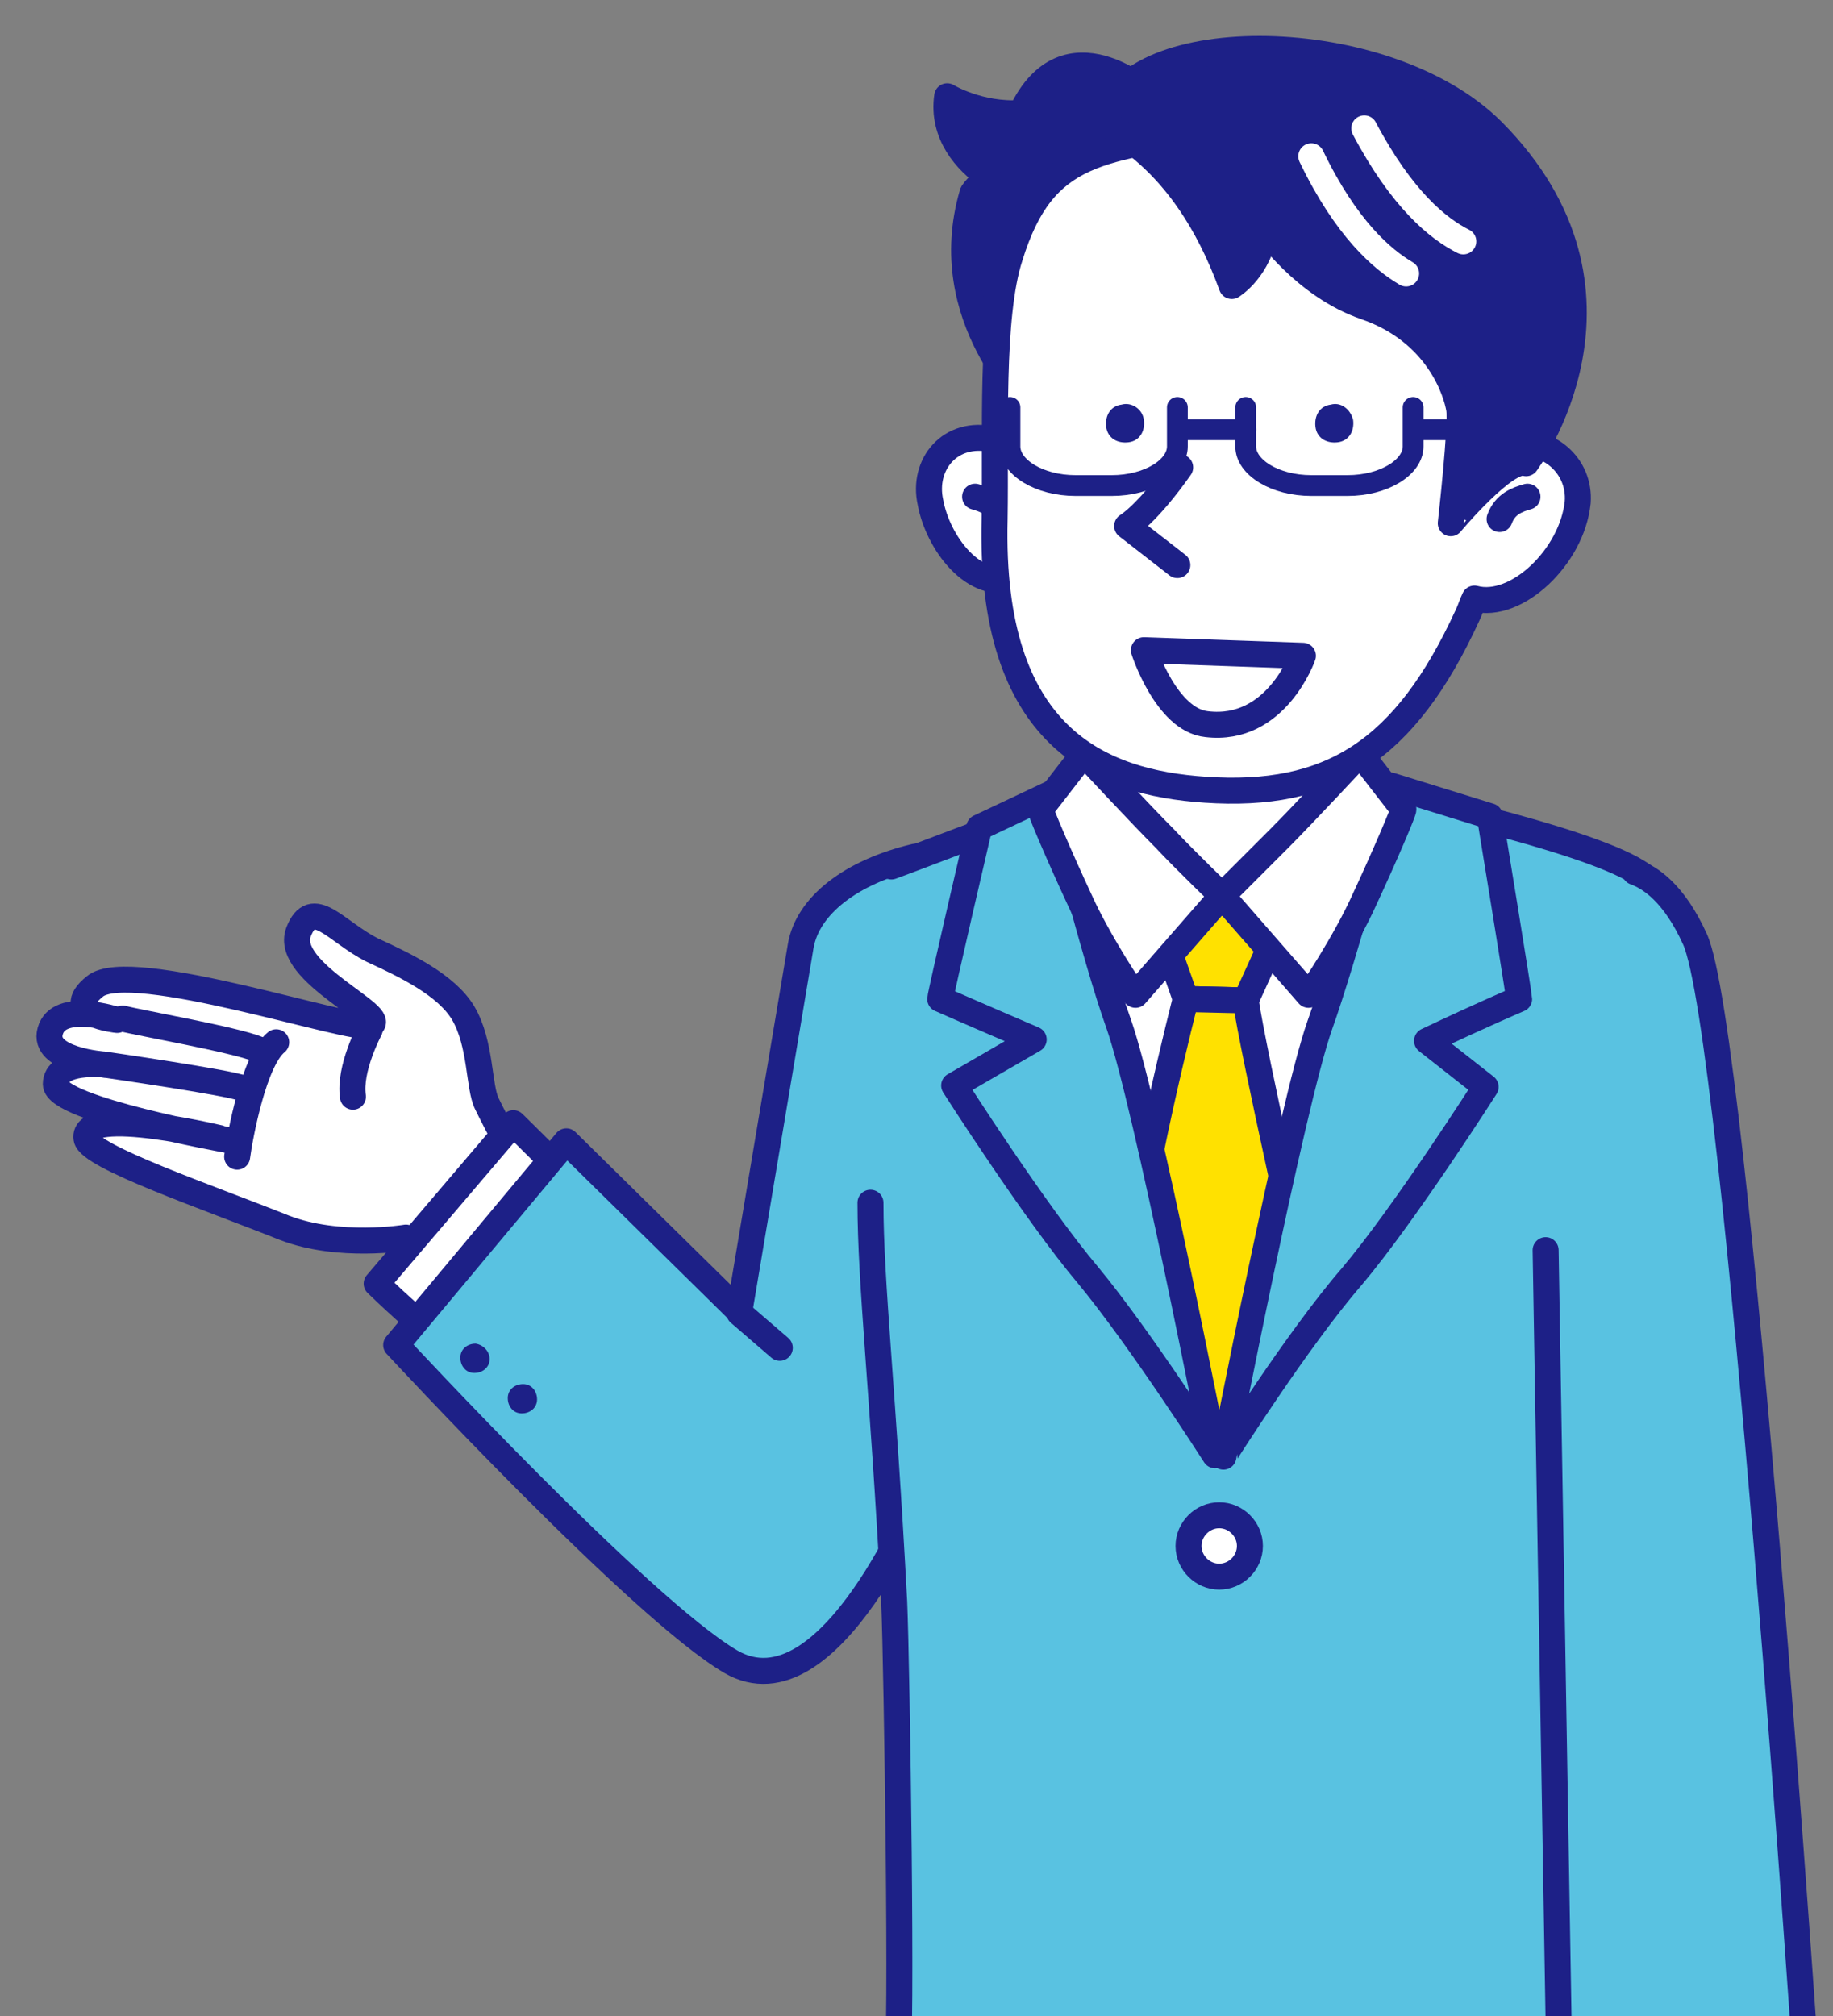
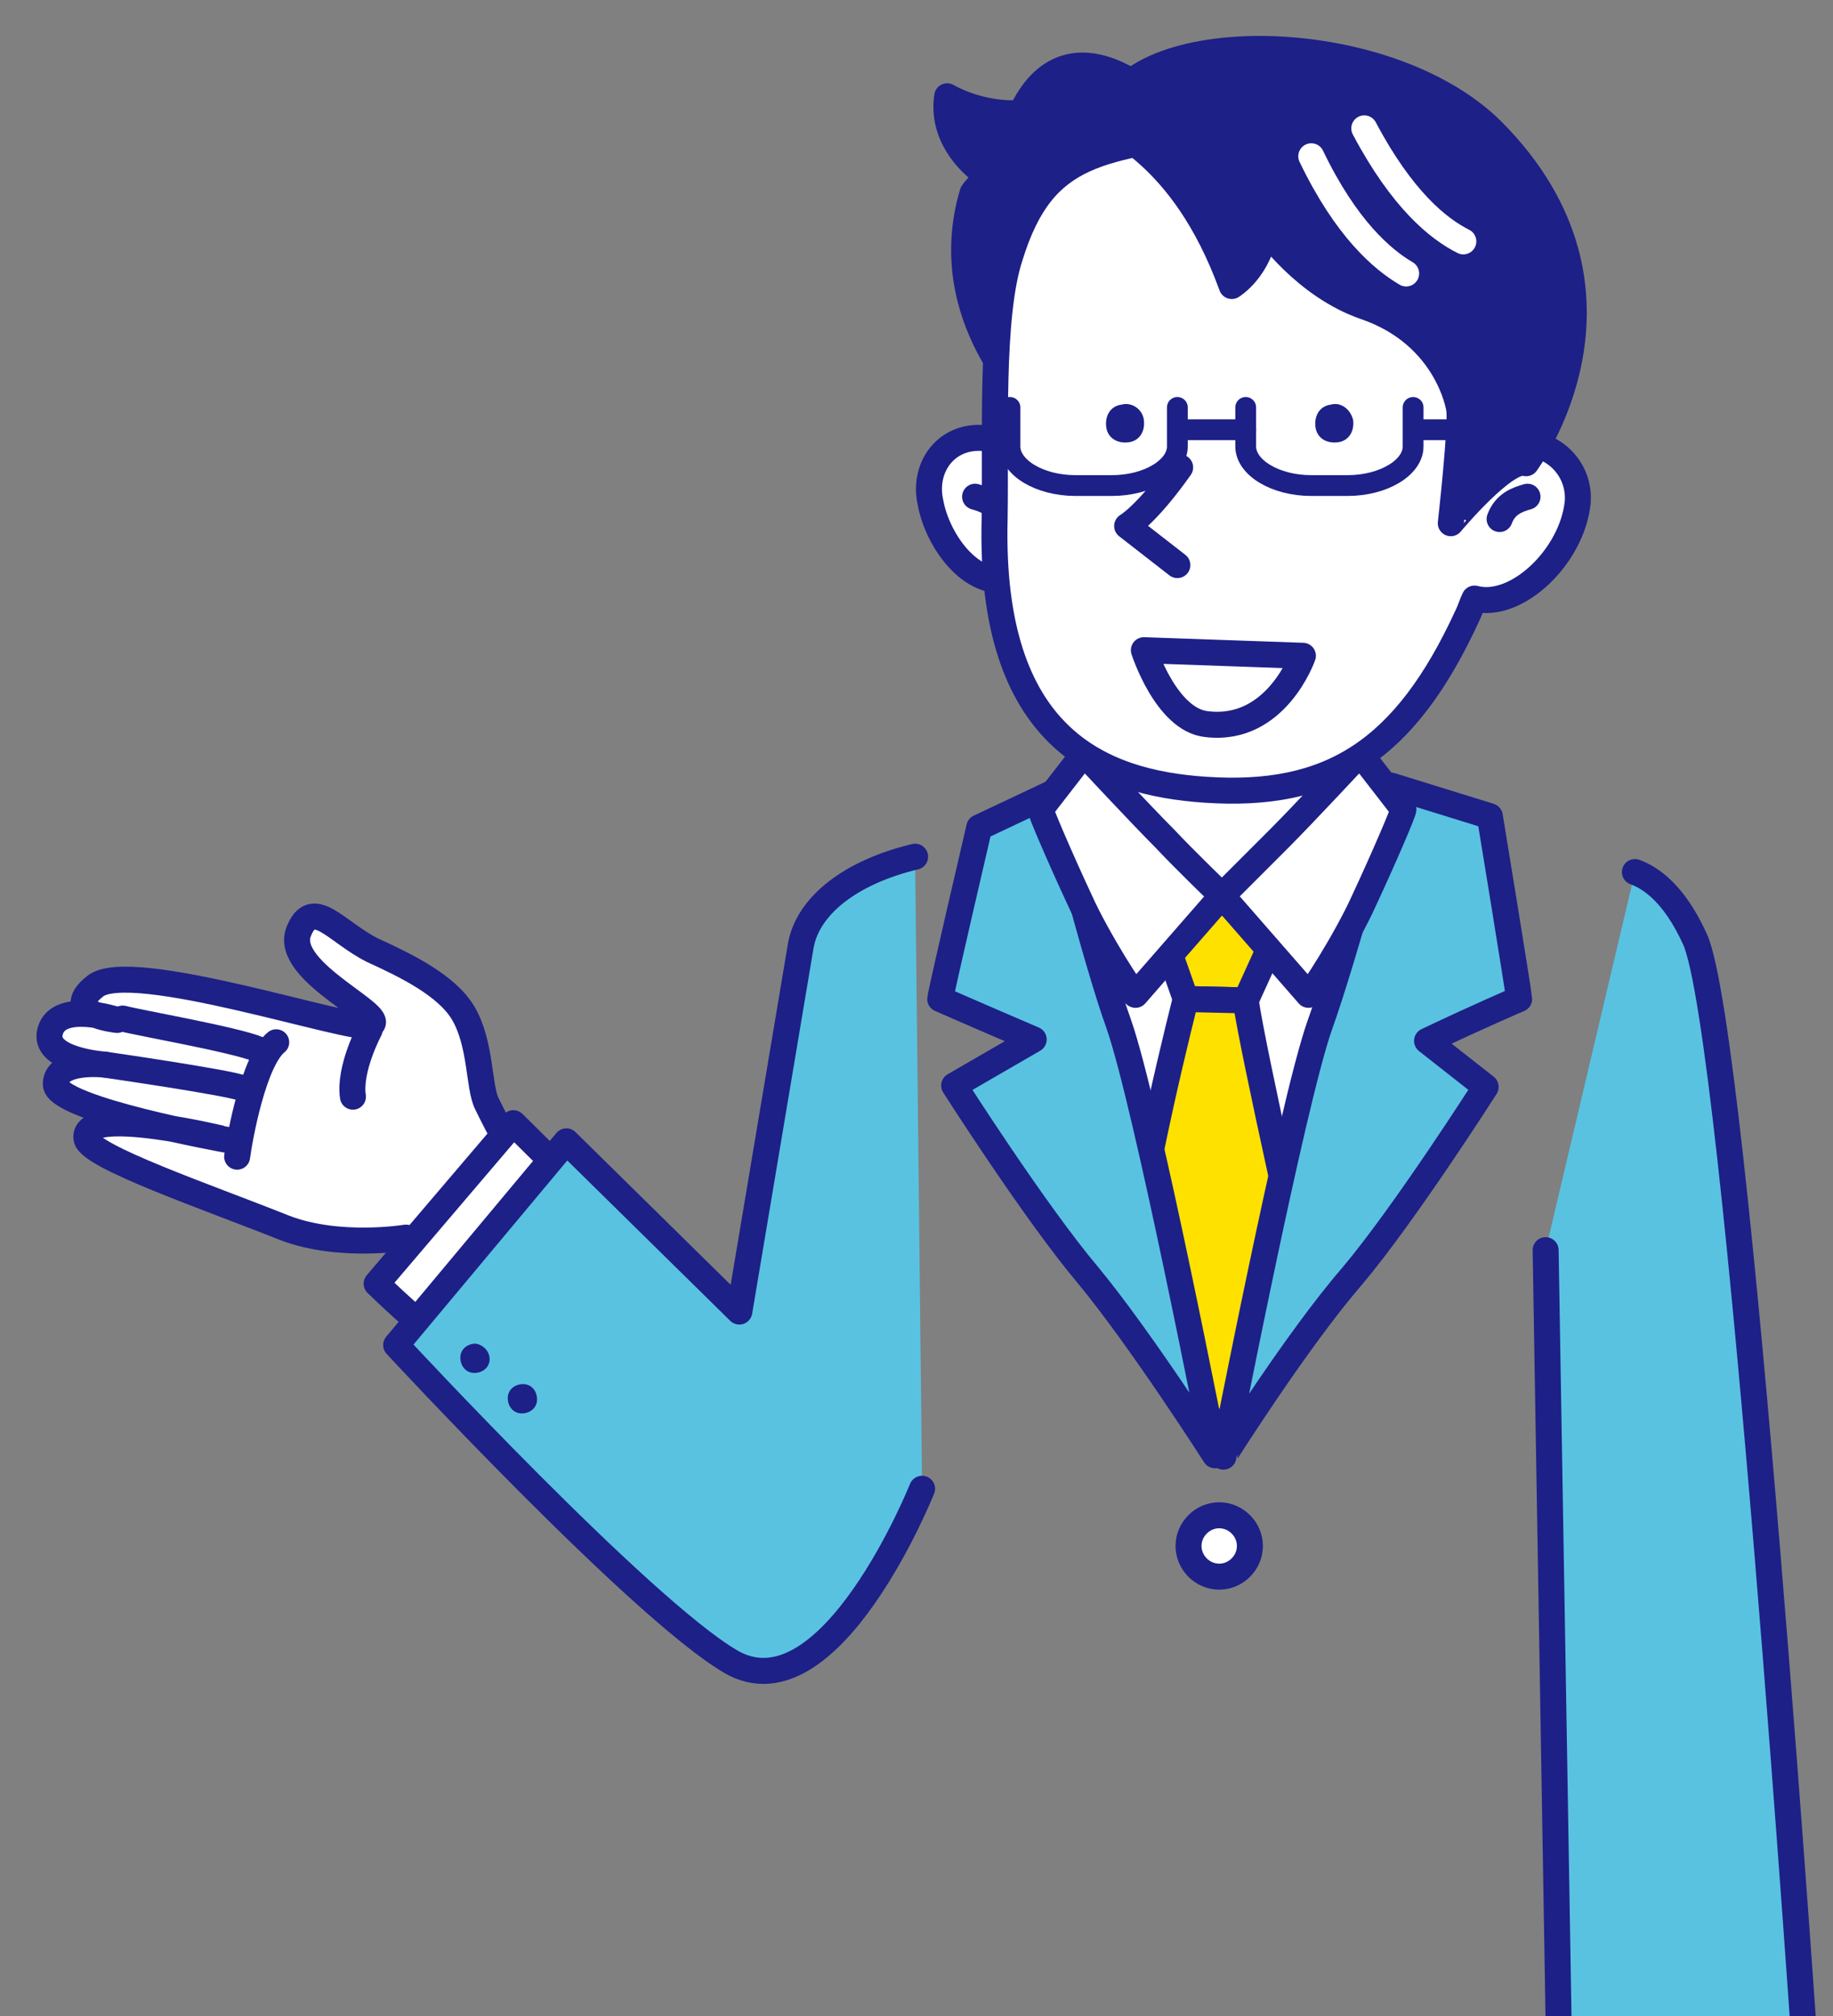
<svg xmlns="http://www.w3.org/2000/svg" xmlns:xlink="http://www.w3.org/1999/xlink" version="1.1" id="レイヤー_1" x="0px" y="0px" viewBox="0 0 131.4 144.5" style="enable-background:new 0 0 131.4 144.5;" xml:space="preserve">
  <rect x="0" y="0" width="131.4" height="144.5" fill="#808080" stroke="none" />
  <style type="text/css">
	.st0{clip-path:url(#SVGID_00000083777871242530170950000013294149205809752962_);}
	.st1{fill:#FFFFFF;stroke:#1D2087;stroke-width:1.963;stroke-linecap:round;stroke-linejoin:round;stroke-miterlimit:10;}
	.st2{fill:#FFFFFF;stroke:#1D2087;stroke-width:1.939;stroke-linecap:round;stroke-linejoin:round;stroke-miterlimit:10;}
	.st3{fill:#FFFFFF;stroke:#1D2087;stroke-width:1.914;stroke-linecap:round;stroke-linejoin:round;stroke-miterlimit:10;}
	.st4{fill:none;stroke:#1D2087;stroke-width:1.914;stroke-linecap:round;stroke-linejoin:round;stroke-miterlimit:10;}
	.st5{fill:#FFFFFF;stroke:#1D2087;stroke-width:2.008;stroke-linecap:round;stroke-linejoin:round;stroke-miterlimit:10;}
	.st6{fill:#FFFFFF;}
	.st7{fill:none;stroke:#1D2087;stroke-width:1.963;stroke-linecap:round;stroke-linejoin:round;stroke-miterlimit:10;}
	.st8{fill:#59C2E1;stroke:#1D2087;stroke-width:1.963;stroke-linecap:round;stroke-linejoin:round;stroke-miterlimit:10;}
	.st9{fill:#1D2087;}
	.st10{fill:#F9BE00;stroke:#1D2087;stroke-width:1.963;stroke-linecap:round;stroke-linejoin:round;stroke-miterlimit:10;}
	.st11{fill:#FFE100;stroke:#1D2087;stroke-width:1.963;stroke-linecap:round;stroke-linejoin:round;stroke-miterlimit:10;}
	.st12{fill:#E5E5E6;stroke:#1D2087;stroke-width:1.464;stroke-linecap:round;stroke-linejoin:round;stroke-miterlimit:10;}
	.st13{fill:#FFFFFF;stroke:#1D2087;stroke-width:2.183;stroke-linecap:round;stroke-linejoin:round;stroke-miterlimit:10;}
	.st14{fill:#59C2E1;stroke:#1D2087;stroke-width:2.157;stroke-linecap:round;stroke-linejoin:round;stroke-miterlimit:10;}
	.st15{fill:#FFE100;}
	.st16{fill:#FFE100;stroke:#1D2087;stroke-width:1.812;stroke-linecap:round;stroke-linejoin:round;stroke-miterlimit:10;}
	.st17{fill:none;stroke:#1D2087;stroke-width:1.812;stroke-linecap:round;stroke-linejoin:round;stroke-miterlimit:10;}
	.st18{fill:#DBDCDC;stroke:#1D2087;stroke-width:1.963;stroke-linecap:round;stroke-linejoin:round;stroke-miterlimit:10;}
	.st19{fill:none;stroke:#FFE100;stroke-width:1.984;stroke-linecap:round;stroke-linejoin:round;}
	.st20{clip-path:url(#SVGID_00000114781273356930416900000003970457804457702833_);}
	.st21{fill:#FFFFFF;stroke:#1D2087;stroke-width:1.863;stroke-linecap:round;stroke-linejoin:round;stroke-miterlimit:10;}
	.st22{fill:#59C2E1;stroke:#1D2087;stroke-width:1.863;stroke-linecap:round;stroke-linejoin:round;stroke-miterlimit:10;}
	.st23{fill:#FFE100;stroke:#1D2087;stroke-width:1.863;stroke-linecap:round;stroke-linejoin:round;stroke-miterlimit:10;}
	.st24{fill:#1D2087;stroke:#1D2087;stroke-width:1.863;stroke-linecap:round;stroke-linejoin:round;stroke-miterlimit:10;}
	.st25{fill:#F9BE00;stroke:#1D2087;stroke-width:1.863;stroke-linecap:round;stroke-linejoin:round;stroke-miterlimit:10;}
	.st26{fill:none;stroke:#1D2087;stroke-width:1.49;stroke-linecap:round;stroke-linejoin:round;stroke-miterlimit:10;}
	.st27{fill:none;stroke:#FFFFFF;stroke-width:1.863;stroke-linecap:round;stroke-linejoin:round;stroke-miterlimit:10;}
	.st28{clip-path:url(#SVGID_00000006708424463501300180000015698147022015470730_);}
	.st29{fill:#FFE100;stroke:#1D2087;stroke-width:2.02;stroke-linecap:round;stroke-linejoin:round;stroke-miterlimit:10;}
	.st30{fill:#F9BE00;stroke:#1D2087;stroke-width:2.02;stroke-linecap:round;stroke-linejoin:round;stroke-miterlimit:10;}
	.st31{fill:#FFFFFF;stroke:#1D2087;stroke-width:2.02;stroke-linecap:round;stroke-linejoin:round;stroke-miterlimit:10;}
	.st32{fill:#FFFFFF;stroke:#1D2087;stroke-width:1.942;stroke-linecap:round;stroke-linejoin:round;stroke-miterlimit:10;}
	.st33{fill:none;stroke:#1D2087;stroke-width:1.942;stroke-linecap:round;stroke-linejoin:round;stroke-miterlimit:10;}
	.st34{fill:#59C2E1;stroke:#1D2087;stroke-width:2.02;stroke-linecap:round;stroke-linejoin:round;stroke-miterlimit:10;}
	.st35{fill:none;stroke:#1D2087;stroke-width:2.02;stroke-linecap:round;stroke-linejoin:round;stroke-miterlimit:10;}
	.st36{fill:#FFFFFF;stroke:#1D2087;stroke-width:1.639;stroke-linecap:round;stroke-linejoin:round;stroke-miterlimit:10;}
	.st37{fill:#FFFFFF;stroke:#1D2087;stroke-width:1.833;stroke-linecap:round;stroke-linejoin:round;stroke-miterlimit:10;}
	.st38{fill:#FFFFFF;stroke:#1D2087;stroke-width:1.127;stroke-linecap:round;stroke-linejoin:round;stroke-miterlimit:10;}
	.st39{fill:#59C2E1;stroke:#1D2087;stroke-width:1.844;stroke-linecap:round;stroke-linejoin:round;stroke-miterlimit:10;}
	.st40{fill:#FFFFFF;stroke:#1D2087;stroke-width:1.866;stroke-linecap:round;stroke-linejoin:round;stroke-miterlimit:10;}
	.st41{fill:#FFFFFF;stroke:#1D2087;stroke-width:1.644;stroke-linecap:round;stroke-linejoin:round;stroke-miterlimit:10;}
	.st42{fill:#FFFFFF;stroke:#1D2087;stroke-width:1.501;stroke-linecap:round;stroke-linejoin:round;stroke-miterlimit:10;}
	.st43{fill:#FFFFFF;stroke:#1D2087;stroke-width:1.79;stroke-linecap:round;stroke-linejoin:round;stroke-miterlimit:10;}
	.st44{fill:none;stroke:#1D2087;stroke-width:4.502;stroke-linecap:round;stroke-linejoin:round;stroke-miterlimit:10;}
	.st45{fill:none;stroke:#FFFFFF;stroke-width:1.201;stroke-linecap:round;stroke-linejoin:round;stroke-miterlimit:10;}
	.st46{fill:#FFFFFF;stroke:#1D2087;stroke-width:1.094;stroke-linecap:round;stroke-linejoin:round;stroke-miterlimit:10;}
	.st47{fill:none;stroke:#1D2087;stroke-width:4.366;stroke-linecap:round;stroke-linejoin:round;stroke-miterlimit:10;}
	.st48{fill:none;stroke:#FFFFFF;stroke-width:1.455;stroke-linecap:round;stroke-linejoin:round;stroke-miterlimit:10;}
	.st49{clip-path:url(#SVGID_00000175280697565228532140000013001475362687039116_);}
	.st50{fill:#59C2E1;}
	.st51{fill:none;stroke:#1D2087;stroke-width:1.715;stroke-linecap:round;stroke-linejoin:round;stroke-miterlimit:10;}
	.st52{fill:#FFE100;stroke:#1D2087;stroke-width:1.715;stroke-linecap:round;stroke-linejoin:round;stroke-miterlimit:10;}
	.st53{fill:#FFFFFF;stroke:#1D2087;stroke-width:1.715;stroke-linecap:round;stroke-linejoin:round;stroke-miterlimit:10;}
	.st54{fill:#FFFFFF;stroke:#1D2087;stroke-width:1.703;stroke-linecap:round;stroke-linejoin:round;stroke-miterlimit:10;}
	.st55{fill:#F9BE00;stroke:#1D2087;stroke-width:1.715;stroke-linecap:round;stroke-linejoin:round;stroke-miterlimit:10;}
	.st56{fill:#59C2E1;stroke:#1D2087;stroke-width:1.715;stroke-linecap:round;stroke-linejoin:round;stroke-miterlimit:10;}
</style>
  <g>
    <defs>
      <rect id="SVGID_1_" x="-151.3" y="-342.1" width="187.6" height="173.5" />
    </defs>
    <clipPath id="SVGID_00000065073616930945597710000010826718783152395659_">
      <use xlink:href="#SVGID_1_" style="overflow:visible;" />
    </clipPath>
    <g style="clip-path:url(#SVGID_00000065073616930945597710000010826718783152395659_);">
      <path class="st1" d="M-10.2-292.8c3.3,0.5,7.2-3,7.3-7.5c0.1-2.8-3.8-5.3-6.2-3.2c-0.9,0.8-1.9,2-2.3,2.6" />
      <path class="st2" d="M-7.2-299.3c-0.7,0.3-1.5,0.7-1.8,1.9" />
      <path class="st1" d="M-43.3-293c-3.3,0.5-7.2-3-7.3-7.5c-0.1-2.8,3.8-5.3,6.2-3.2c0.9,0.8,1.9,2,2.3,2.6" />
      <path class="st2" d="M-46.4-299.5c0.7,0.3,1.5,0.7,1.8,1.9" />
      <path class="st3" d="M-69-279.5c0,0,1.3-8.2,1.4-10.4c0.1-2.2-0.6-5.4-0.4-6.7c0.6-4.8,0.4-13.8,1.1-18.9c0.2-1.6-2.8-1.5-3.4,0    c-1.8,4.5-1.8,14.5-2.4,14.7c-0.6,0.2-2-2.8-3.8-2.1c-1.5,0.7-3.3,4.5-3.3,4.5s-2-0.7-2.8-0.5c-1.5,0.4-1.4,4.4-1.4,4.4    s-2.7,1.3-2.8,3.3c-0.1,2,1.2,4.6,2.8,4.7c0,0,0.1,2.6,2.2,5.5c0.8,1.1,1.7,2.2,2.9,2.7l0,10.2l10.9,1.2L-69-279.5z" />
      <path class="st4" d="M-70.5-296.9c0,0-2.6-1.4-3.7-1.6c-1.2-0.1-7.6,1.7-7.1,3.1c0.5,1.5,5,1.2,5,1.2s0,5.1,2.5,6.9" />
      <path class="st3" d="M-84-294.4c0,0,0.5,4.1,1.5,5.4c1,1.3,2.9,0.2,3.4-0.3" />
      <path class="st3" d="M-79.4-294.1c0,0-0.6,4.6,3,4.3" />
      <path class="st3" d="M-84-286.4c0,0,2.1,0.2,3.2-0.9" />
      <polyline class="st5" points="-67.2,-270.5 -67.5,-276.3 -81.2,-276.2 -81.3,-272.6   " />
      <g>
        <path class="st6" d="M28.5-190.6c-0.7,7-7,12.7-14.1,12.7h-28.9c-7,0-12.2-5.7-11.5-12.7l4-39.8c0.7-7,7-12.7,14.1-12.7H21     c7,0,12.2,5.7,11.5,12.7L28.5-190.6z" />
        <path class="st7" d="M28.5-190.6c-0.7,7-7,12.7-14.1,12.7h-28.9c-7,0-12.2-5.7-11.5-12.7l4-39.8c0.7-7,7-12.7,14.1-12.7H21     c7,0,12.2,5.7,11.5,12.7L28.5-190.6z" />
      </g>
      <path class="st8" d="M12.1-252.6c-0.4-3.9,0.2-13-5.3-17C3.2-272.3-9-275.5-9-275.5c1-0.7-15.7-2.2-27.5-1    c-5.5,0.6-12.3,2.5-15.7,6.8c-3.5,4.4-12.7,17.3-12.7,17.3l-1.1-20.1l-18.1,0.6c0,0,2.4,36.4,6.3,42.9c4.2,6.8,21.1-3.1,27.4-7.7    c0.6,7.2,1.3,17.9,1.3,17.9s0.2,3.8,0.3,6.7c0,5.1-5.5,30.6-6,31.5c-0.4,0.9,19.4,3,28.4,2.8c16.9-0.5,28.8-2.4,28.8-2.4    s0.9-18.6,0.8-19.2c6-1.9,8.7-5.2,9.1-5.5C14.4-206.2,12.6-248.2,12.1-252.6z" />
      <path class="st1" d="M-17.2-290.8c0,0-0.8,10.7,2.1,15.1c2.8,4.4,2.6,4.3,2.6,4.3s-11.9,14.7-17.7,13.9c-7.6-1-8.8-13.2-8.8-13.2    s3.4,0.6,6.4-5.3c3.1-5.9,0.9-13.8,0.9-13.8" />
      <path class="st6" d="M-38.9-272.9c0,0,29.2,2.7,28.3,2.4c-0.9-0.3-21.8,41.1-21.8,41.1s-11.2-20.7-9.8-25.9    C-40.7-260.5-37.9-270.9-38.9-272.9z" />
      <path class="st7" d="M-15.1-273c0,0-5.2,23.9-10.2,29.8c-5,5.9-8.3,10.8-8.3,10.8c-6.4-14.9-2-41.3-1.8-41.3" />
      <polygon class="st9" points="-32,-271.4 -21.7,-270.8 -25.9,-265 -30.8,-265   " />
      <path class="st9" d="M-30.8-265c0,0-5.2,13.4-7.2,21l5.2,13l7.5-10.3c0,0-0.7-19.8-0.6-23.7H-30.8z" />
      <path class="st8" d="M-5.6-261.8c0.1-0.3-0.9-13.9-0.9-13.9l-7.5-3.1c0,0-4.4,13.9-6.8,18.7c-2.9,5.8-11.5,30.6-11.5,30.6    s6.7-8.2,11.4-12.6c4.7-4.4,12-13.3,12-13.3l-4.1-4.1C-8.4-260.9-5.6-261.8-5.6-261.8z" />
      <path class="st8" d="M-36-264.2c1.3-6.1,3.5-14.8,3.5-14.8l-8.1,2.9l-6.2,11.8l5.9,2.5c0,0-5.4,2.3-5.4,2.6    c0,0.4,1.1,7.9,3.3,13.1c2.2,5.3,10.7,16.7,10.7,16.7S-37.9-254.7-36-264.2z" />
      <path class="st1" d="M-36.3-278l4.5-2.6c0,0-0.1,5.8,4,9.4l-8.2,7C-36-264.2-37.9-272.5-36.3-278z" />
-       <path class="st1" d="M-27.8-271.1l7.9,7.7c0.2,0.1,3.4-4.2,5.1-7.4c1.8-3.2,3.7-7,3.6-7l-3.9-4.3c0,0-5.2,4.8-7.3,6.6    C-24.5-273.8-27.8-271.1-27.8-271.1z" />
      <path class="st1" d="M-29.9-222.6c0,1.2-1,2.2-2.2,2.2c-1.2,0-2.2-1-2.2-2.2c0-1.2,1-2.2,2.2-2.2    C-30.9-224.8-29.9-223.8-29.9-222.6z" />
      <line class="st10" x1="-50.2" y1="-236.7" x2="-51.9" y2="-255.1" />
      <rect x="-216.2" y="-199.1" class="st1" width="314.8" height="93.7" />
      <polygon class="st11" points="-127,-196.1 -54.7,-189.6 -29.4,-194.9 -29.4,-198.4   " />
      <line class="st12" x1="-53.4" y1="-193.2" x2="-34.9" y2="-197.2" />
      <g>
        <g>
          <path class="st13" d="M-26.7-211.6c-0.5-0.2-3.3,0.2-5.3-0.3c-2-0.6-10.9-2-13.3-1.8c-2.3,0.2-6.1,2.5-7.7,4.1      c-1.8,1.8-5.6,7.6-4.6,8.6c1,1,4.5-2.1,4.5-2.1s-3.1,5-2.1,5.7c2.5,1.9,6.1-4.6,6.1-4.6s-3.4,5.2-1.9,5.7c2.4,1,5.9-3.4,5.9-3.4      s-2.8,3.6-0.8,4.4c1.1,0.4,5.9-3.8,6.4-4.2c0.6-0.4,3.2,0.1,6.1-0.4c2.9-0.6,4.9-1.7,5-2c0.1-0.3,6.1-0.3,5.7-0.3      C-23-202.2-19.5-208.7-26.7-211.6z" />
          <path class="st13" d="M-45.2-199.7c0,0,1.7-2.8,2.4-3.5c0.8-0.8,2.2-1.2,3.1-1.8" />
          <path class="st13" d="M-49.1-202c0.9-1.3,2.2-3.1,3.1-3.6c1.3-0.7,2.7-1.6,2.7-1.6" />
          <path class="st13" d="M-53.7-202.6c1.1-1.3,2.9-3.7,3.6-4.6c0.7-0.9,3-2.1,3-2.1" />
        </g>
        <path class="st14" d="M-4.1-238.7l-2.3,20.5l-23.4,4c0,0,3.6,4.5,4.6,8.8c1.3,5.5-0.2,10.1-0.2,10.1s35.6-2.9,37.8-9.6" />
        <path class="st9" d="M-16.4-200c0.1,0.6-0.4,1.1-1,1.2c-0.6,0.1-1.1-0.4-1.2-1c-0.1-0.6,0.4-1.1,1-1.2     C-17-201.1-16.5-200.6-16.4-200z" />
        <path class="st9" d="M-12.2-200.4c0.1,0.6-0.4,1.1-1,1.2c-0.6,0.1-1.1-0.4-1.2-1c-0.1-0.6,0.4-1.1,1-1.2     C-12.8-201.5-12.3-201-12.2-200.4z" />
        <line class="st10" x1="-6.3" y1="-218.2" x2="-0.3" y2="-219.3" />
        <path class="st13" d="M-28-212.7c-0.9-0.1-3.7,0.5-3.7,0.5s3.3,2.4,3.8,6.2c0.5,3.8-1.2,8.2-1.2,8.2l4.8-0.8c0,0,1.3-4.8,0.5-8.4     C-24.9-211.4-28-212.7-28-212.7z" />
      </g>
      <g>
        <g>
          <path class="st15" d="M-55.1-191.4c0.2,1-0.4,1.8-1.4,1.8H-124c-1,0-2-0.8-2.2-1.8l-10.6-45.6c-0.2-1,0.4-1.8,1.4-1.8H-68      c1,0,2,0.8,2.2,1.8L-55.1-191.4z" />
          <path class="st7" d="M-55.1-191.4c0.2,1-0.4,1.8-1.4,1.8H-124c-1,0-2-0.8-2.2-1.8l-10.6-45.6c-0.2-1,0.4-1.8,1.4-1.8H-68      c1,0,2,0.8,2.2,1.8L-55.1-191.4z" />
        </g>
        <path class="st6" d="M-92.6-213.1c0,1.7-2.3,3.2-5.1,3.2c-2.8,0-5.1-1.4-5.1-3.2c0-1.7,2.3-3.2,5.1-3.2     C-94.9-216.2-92.6-214.8-92.6-213.1z" />
        <line class="st12" x1="-127.5" y1="-236" x2="-71.9" y2="-236" />
        <line class="st12" x1="-67.5" y1="-230.7" x2="-58.8" y2="-193.6" />
      </g>
      <path class="st1" d="M-46.6-313.6c-0.7,4.5,1,11.8,1.8,18c2.2,16.3,13.4,19.3,17.3,19.1c8.9-0.5,15.5-7,17.6-17    c1.1-5.2,2.2-14,0.2-19.8c-2-5.8-9.1-20.4-22.8-11.9C-40.6-320-45.4-321.6-46.6-313.6z" />
      <path class="st2" d="M-22.1-287.7c0,0-1.4,2.8-5.4,2.8c-3.5,0-4.8-2.5-4.8-2.5" />
      <path class="st2" d="M-29.2-294l-1.8-1.5c0,0,1-4.7,1.2-6.9" />
      <path class="st9" d="M-18.5-304.2c0.3,0.7-0.1,1.6-0.8,1.9c-0.7,0.3-1.6-0.1-1.9-0.8c-0.3-0.7,0.1-1.6,0.8-1.9    C-19.6-305.3-18.7-304.9-18.5-304.2z" />
      <path class="st9" d="M-35.2-303.9c0.3,0.7-0.1,1.6-0.8,1.9c-0.7,0.3-1.6-0.1-1.9-0.8c-0.3-0.7,0.1-1.6,0.8-1.9    C-36.4-305-35.5-304.6-35.2-303.9z" />
      <path class="st16" d="M-45-311.7c-0.6,4.4-0.7,11-0.7,11s-2.9-7.9-4-12.3c-1.2-4.3-1.4-12,5.2-15.8c2.9-1.6,11.2-4.9,14.5-5.7    c5.4-1.4,11.3-0.3,15.3,2.3c4.5,2.9,4.2,7.1,4.2,7.1s2.2-1,5,2.1c6.2,6.9-4,24.3-3.7,23.9c0,0,0.9-6.6-3-11.1    c-4.1-4.8-5.1-11.3-4.8-15c0,0-9.2,7.9-18.8,11.9c0,0,3.8-6.2,5-8.1c0,0-7.9,4.5-10.6,8.6l1.9-8.3    C-39.6-320.9-44.4-315.9-45-311.7z" />
      <path class="st17" d="M-12.3-320.6c-0.1,2.9,1.4,6,3.6,8.2" />
      <path class="st17" d="M-29.3-330.3c-2,0.9-9.3,3.7-10.4,4.9" />
      <path class="st17" d="M-34.6-323.4c1.6-1,8.4-3.9,9.9-4.9" />
      <line class="st18" x1="-64.9" y1="-252.3" x2="-64.7" y2="-247.8" />
      <path class="st9" d="M-79.8-267.3c-0.1,0.6-0.7,0.9-1.3,0.7c-0.6-0.1-0.9-0.7-0.7-1.3c0.1-0.6,0.7-0.9,1.3-0.7    C-80-268.4-79.6-267.9-79.8-267.3z" />
-       <path class="st9" d="M-79.5-263.1c-0.1,0.6-0.7,0.9-1.3,0.7c-0.6-0.1-0.9-0.7-0.7-1.3c0.1-0.6,0.7-0.9,1.3-0.7    C-79.6-264.2-79.3-263.6-79.5-263.1z" />
      <g>
        <line class="st19" x1="-67.6" y1="-329.8" x2="-67.6" y2="-324.5" />
        <line class="st19" x1="-75.1" y1="-327.3" x2="-71.6" y2="-323.4" />
        <line class="st19" x1="-60.1" y1="-327.3" x2="-63.7" y2="-323.4" />
      </g>
    </g>
  </g>
  <g>
    <defs>
      <rect id="SVGID_00000005228273397985593220000014991094891612888449_" width="131.4" height="144.5" />
    </defs>
    <clipPath id="SVGID_00000145753638052723496120000003535990723155945636_">
      <use xlink:href="#SVGID_00000005228273397985593220000014991094891612888449_" style="overflow:visible;" />
    </clipPath>
    <g style="clip-path:url(#SVGID_00000145753638052723496120000003535990723155945636_);">
      <path class="st21" d="M71.2,31.5c-3.1-0.7-5.1,1.8-4.5,4.5c0.5,2.8,3.1,6.5,6.2,5.4" />
      <path class="st21" d="M71.9,37.2c-0.4-1.1-1.3-1.4-2-1.6" />
      <g>
        <path class="st21" d="M41.8,91c-0.8-0.6-5.3-8.6-6.9-11.9c-0.6-1.2-0.4-4.3-1.7-6.5c-1.2-2-4.1-3.4-6.5-4.5     c-2.6-1.3-4.3-3.9-5.3-1.3c-1.1,2.9,6.8,6.1,5.1,6.7C25.4,74,9.3,68.6,6.8,70.7c-2.5,2,1.6,2.4,1.6,2.4s-4.2-1.4-4.8,0.8     C3,76,7.5,76.3,7.5,76.3S4,75.9,4,77.7c0,1.8,12.3,4,12.3,4S5.8,79.1,6.2,81.6c0.2,1.3,8.7,4.2,14.2,6.4c3.9,1.5,8.7,0.7,8.7,0.7     l4.3,6.8L41.8,91z" />
        <path class="st21" d="M19.8,74.7c-1.6,1.3-2.6,6.7-2.8,8.2" />
        <path class="st21" d="M7.5,76.3c0,0,9,1.3,9.9,1.7" />
        <path class="st21" d="M8.8,73c1.1,0.3,8,1.5,9.7,2.2" />
        <path class="st21" d="M26.5,73.8c0,0-1.5,2.8-1.2,4.8" />
      </g>
      <path class="st21" d="M31.5,95.7C31,95.9,27,92,27,92l9.8-11.5c0,0,5.3,5.2,4.8,4.9C41.2,85.2,31.5,95.7,31.5,95.7z" />
      <path class="st22" d="M66.1,106.7c0,0-6.6,16.5-13.7,12.4c-6.5-3.8-24-22.7-24-22.7l12.2-14.6l12.4,12.2l4.4-26.2    c0.5-2.9,3.6-5.3,8.2-6.4" />
      <path class="st9" d="M35.1,97.4c0,0.6-0.5,1-1.1,1c-0.6,0-1-0.5-1-1.1c0-0.6,0.5-1,1.1-1C34.7,96.4,35.1,96.9,35.1,97.4z" />
      <path class="st9" d="M38.5,100.3c0,0.6-0.5,1-1.1,1c-0.6,0-1-0.5-1-1.1c0-0.6,0.5-1,1.1-1C38.1,99.2,38.5,99.7,38.5,100.3z" />
-       <path class="st22" d="M62.4,86.2c0,5.8,0.9,13.4,1.7,28.6c0.2,4.7,0.6,32.2,0.2,33c-0.4,0.8,11.1,1.9,23.1,2.2    c15.7,0.5,26.8-2.2,26.8-2.2s7.4-73.3,6.6-77.4c-0.5-3-1.2-6.6-3.4-7.9c-4-2.5-18.2-5.5-18.3-5.5c-8.6-0.9-15.5-1.6-18.6-0.8    c-5.3,1.5-14.1,5-16.6,5.9" />
      <polygon class="st6" points="71.7,58.9 87,104.3 103,57.4   " />
      <path class="st21" d="M95.7,45.9c0,0-0.7,10,1.9,14c2.6,4.1,2.4,4,2.4,4s-6.1,0.9-12.3,1c-7.1,0.2-12.3-0.4-12.3-0.4    s1,0.1,3.8-5.4s1.6-12.5,1.6-12.5" />
      <polygon class="st23" points="82.5,64.5 92.4,64.9 89.3,71.7 85,71.6   " />
      <path class="st23" d="M85,71.6c0,0-3.5,13.6-4.1,20.9l6.7,10.5l6.1-10.5c0,0-3.9-17.2-4.4-20.8L85,71.6z" />
      <path class="st22" d="M108.9,71.6c0-0.3-2.1-13.1-2.1-13.1l-7.1-2.2c0,0-3.4,12.5-5.1,17.2c-2,5.7-6.9,30.9-6.9,30.9    S93,96,96.9,91.5c3.8-4.5,9.6-13.6,9.6-13.6l-4.2-3.3C106.3,72.7,108.9,71.6,108.9,71.6z" />
      <path class="st22" d="M67.4,71.6c0-0.3,2.8-12.3,2.8-12.3l5.3-2.5c0,0,3,11.9,4.7,16.6c2,5.7,6.9,30.9,6.9,30.9s-5.3-8.3-9.1-12.9    c-3.8-4.5-9.6-13.6-9.6-13.6l5.7-3.3C69.9,72.7,67.4,71.6,67.4,71.6z" />
      <path class="st21" d="M87.6,64.2l6.2,7.1c0.1,0.1,2.7-3.9,4-6.8c1.4-3,2.9-6.5,2.8-6.5l-3.1-4c0,0-4.1,4.4-5.8,6.1    C90.1,61.7,87.6,64.2,87.6,64.2z" />
      <path class="st21" d="M87.6,64.2l-6.2,7.1c-0.1,0.1-2.7-3.9-4-6.8c-1.4-3-2.9-6.5-2.8-6.5l3.1-4c0,0,4.1,4.4,5.8,6.1    C85,61.7,87.6,64.2,87.6,64.2z" />
      <path class="st24" d="M73.2,8.1c-3,0.2-5.3-1.2-5.3-1.2c-0.4,2.7,1.4,4.7,2.9,5.7c-0.1,0.2-1.1,1.1-1.1,1.3    C67.1,22.8,74,29.1,74,29.1l8.4-22.3C82.4,6.8,76.4,1.3,73.2,8.1z" />
      <path class="st21" d="M108.1,31.8c0.2-2.6,0.2-5.2-0.2-7.4c-1-6-10.7-16.7-19.8-15.2c-9.1,1.5-13.3,1.4-15.7,9.2    C71,22.7,71.4,31,71.3,37.2c-0.4,15.7,7.6,18.9,15.1,19.4c8.9,0.6,14.3-2.7,18.8-12.5c0.2-0.4,0.3-0.8,0.5-1.2c3,0.8,7-3,7.4-6.9    C113.3,33.4,111,31.3,108.1,31.8z" />
      <path class="st21" d="M84.6,33.5c-2.4,3.4-3.8,4.2-3.8,4.2l3.6,2.8" />
      <path class="st21" d="M107.5,37.2c0.4-1.1,1.3-1.4,2-1.6" />
      <path class="st21" d="M89.6,110.8c0,1.2-1,2.2-2.2,2.2c-1.2,0-2.2-1-2.2-2.2c0-1.2,1-2.2,2.2-2.2    C88.6,108.6,89.6,109.6,89.6,110.8z" />
      <path class="st22" d="M117.2,62.5c1.1,0.4,2.8,1.5,4.3,4.8c3,6.5,8.1,82.6,8.1,82.6l-17.8-0.8l-1-59.5" />
-       <line class="st25" x1="53" y1="94.1" x2="55.9" y2="96.6" />
      <g>
        <path class="st6" d="M84.4,29.2c0,0,0,1.3,0,2.8c0,1.5-2.1,2.8-4.7,2.8h-2.6c-2.6,0-4.7-1.3-4.7-2.8c0-1.5,0-2.8,0-2.8" />
        <path class="st26" d="M84.4,29.2c0,0,0,1.3,0,2.8c0,1.5-2.1,2.8-4.7,2.8h-2.6c-2.6,0-4.7-1.3-4.7-2.8c0-1.5,0-2.8,0-2.8" />
      </g>
      <g>
        <path class="st6" d="M101.3,29.2c0,0,0,1.3,0,2.8c0,1.5-2.1,2.8-4.7,2.8h-2.6c-2.6,0-4.7-1.3-4.7-2.8c0-1.5,0-2.8,0-2.8" />
        <path class="st26" d="M101.3,29.2c0,0,0,1.3,0,2.8c0,1.5-2.1,2.8-4.7,2.8h-2.6c-2.6,0-4.7-1.3-4.7-2.8c0-1.5,0-2.8,0-2.8" />
      </g>
      <path class="st9" d="M97,30.1c0.1,0.8-0.3,1.5-1.1,1.6c-0.8,0.1-1.5-0.3-1.6-1.1c-0.1-0.8,0.3-1.5,1.1-1.6    C96.1,28.8,96.8,29.3,97,30.1z" />
      <path class="st9" d="M82,30.1c0.1,0.8-0.3,1.5-1.1,1.6c-0.8,0.1-1.5-0.3-1.6-1.1c-0.1-0.8,0.3-1.5,1.1-1.6    C81.1,28.8,81.9,29.3,82,30.1z" />
      <g>
        <line class="st6" x1="107" y1="30.8" x2="101.5" y2="30.8" />
        <line class="st26" x1="107" y1="30.8" x2="101.5" y2="30.8" />
      </g>
      <g>
        <line class="st6" x1="89.3" y1="30.8" x2="84.7" y2="30.8" />
        <line class="st26" x1="89.3" y1="30.8" x2="84.7" y2="30.8" />
      </g>
      <path class="st24" d="M109.4,33.2c0,0,9.1-12.2-2.4-23.8c-7.7-7.7-26.2-7.7-27.7-0.9c-0.2,0.9,5.4,2.1,9,12c0,0,2-1.2,2.4-4.1    c0,0,2.8,4.1,7.2,5.6c5.2,1.8,6.5,6.1,6.7,7.3c0.2,1.1-0.6,8.2-0.6,8.2S108,32.7,109.4,33.2" />
      <path class="st27" d="M97.8,9.2c2.7,5.1,5.3,7.2,7.1,8.1" />
      <path class="st27" d="M94,11.2c2.5,5.2,5.1,7.4,6.8,8.4" />
      <path class="st21" d="M93.4,47c0,0-1.9,5.5-6.9,4.9c-2.9-0.3-4.5-5.3-4.5-5.3L93.4,47z" />
    </g>
  </g>
  <g>
    <defs>
      <rect id="SVGID_00000009585314349923664920000008031812703600270006_" x="365.8" y="-344.7" width="178.8" height="167.7" />
    </defs>
    <clipPath id="SVGID_00000078740400601619903320000017147322871506615227_">
      <use xlink:href="#SVGID_00000009585314349923664920000008031812703600270006_" style="overflow:visible;" />
    </clipPath>
    <g style="clip-path:url(#SVGID_00000078740400601619903320000017147322871506615227_);">
      <path class="st29" d="M466.2-332.5c0,0-12.2-3.8-14.9,8.8c-2.2,10.2,5.6,19.2,5.6,19.2L466.2-332.5z" />
      <g>
        <path class="st29" d="M486.9-291.6c4.2-0.8,10.1-2.7,15.4,5.1c5.3,7.8,11.3,16.1,13.7,15.9c-6.7,1.6-17.3,0.1-22.6-4.5     c-5.3-4.6-6.8-9.5-7.4-9.9" />
        <path class="st30" d="M493.5-283.6c2,3.2,5.9,5.8,8.1,6.5" />
      </g>
      <path class="st31" d="M462.1-302.9c0.7,5.5-1.4,10.3-4.7,10.7c-3.3,0.4-6.6-3.7-7.3-9.2c-0.7-5.5,1.4-10.3,4.7-10.7    C458.1-312.5,461.3-308.4,462.1-302.9z" />
      <path class="st32" d="M418.5-272.6c0,0-0.7-8-1.2-10.2c-0.4-2.1-1.8-5-2-6.2c-0.6-4.6-0.3-11.6-0.9-16.6c-0.2-1.6-2.7-0.7-3.2,0.8    c-0.4,1.3-0.9,12.7-1.4,13c-0.5,0.3-2.6-2.2-4.1-1c-1.3,1-0.7,5.2-2,5.1c0,0-2.1-0.2-2.8,0.2c-1.3,0.7-0.3,4.5-0.3,4.5    s-2.2,1.9-1.8,3.8c0.4,1.9,2.2,4.1,3.8,3.8c1.6-0.3-0.7,2.5,2.9,5.2c2.3,1.7,3.9,1.6,5,1.4l3.1,8.2l7.6-3.3L418.5-272.6z" />
      <path class="st33" d="M412.8-288.7c0,0-2.8-0.7-3.9-0.6c-1.1,0.1-6.8,3.4-5.9,4.7c0.9,1.2,5.1,0,5.1,0s1.2,4.9,4,6" />
      <path class="st32" d="M400.7-283.1c0,0,1.5,3.8,2.7,4.7c1.3,1,2.8-0.5,3.1-1.1" />
      <path class="st32" d="M405.5-283.6c0,0-0.6,2.4,1.7,2.9" />
      <path class="st32" d="M402.6-275.5c0,0,2.6-1.1,2.8-1.7" />
      <path class="st30" d="M452.2-198.8c0,0-2,27.4-2,44.7l52.2,0.1c0,0-8.7-40.1-11.2-46.1L452.2-198.8z" />
      <polyline class="st31" points="424.2,-262.5 420.5,-269.2 409.4,-262.8 412.4,-257.2   " />
      <path class="st34" d="M492.9-215.2c0.2,0.6,4.1,18.4,4.1,18.4s-11.7,4.8-29.1,4.3c-8.5-0.3-21.8-4.1-21.4-4.9    c0.4-0.8,8.4-17,7.8-21.8c-1.8-14.3-8.6-16.7-6.1-26.7c0,0-11.1,21.1-19.5,17c-7.5-3.7-19.2-28.6-19.2-28.6l14.7-9    c0,0,8.2,13,10,14.6c0.6,0.5,14.7-21.3,14.7-21.3c2.5-2.5,6.4-1.3,11.9-0.8c2.7,0.2,3.3,1.7,4.6,1.2c1.7-0.8,3.3-1.5,7.3-1.5    c2.7,0,5.9,0.3,8.9,0.7c0.5,0.1,1,0.1,1.4,0.2c0.2,0,0.5,0.1,0.7,0.1c3.9,0.6,7,1.2,7,1.2s2.2,0.5,2.3,0.6    c1.8,0.5,7.8,2.8,8.7,3.3c3.2,2.1,1,14.2,0,18C498.7-238,492.2-220.8,492.9-215.2z" />
      <path class="st9" d="M460.1-271.3c0,0,27.5,2.5,26.7,2.2c-0.8-0.3-20.5,38.7-20.5,38.7s-10.5-19.5-9.2-24.4    C458.4-259.6,461-269.4,460.1-271.3z" />
      <path class="st31" d="M477.6-288.1c0,0,0.2,9.3,2.9,13.4c2.7,4.1,5.4,3.3,5.4,3.3s-11.2,13.8-16.7,13.1c-7.2-1-8.3-12.4-8.3-12.4    s4.5,1.4,7.4-4.2c2.9-5.6,1-13.8,1-13.8" />
      <path class="st35" d="M482.6-271.4c0,0-4.9,22.5-9.6,28.1c-4.8,5.6-7.8,10.2-7.8,10.2c-6-14-1.9-38.9-1.7-38.9" />
      <path class="st34" d="M491.5-260.8c0,0-1.8-13.1-1.2-13.1c0.6,0-8.1-1.4-8.1-1.4s-3,10.1-5.3,14.7c-2.7,5.5-10.6,29.3-10.6,29.3    s6.3-6.8,10.7-10.9c4.4-4.1,11.3-12.5,11.3-12.5l-3.9-3.9C488.8-260,491.5-260.8,491.5-260.8z" />
      <path class="st34" d="M463.7-263.8c0.8-5.9,4.6-12,4.6-12l-7.7-0.2c0,0-8.4,13.9-7.1,13.8c0.8-0.1,2.8,0.5,4.9,1.7    c-2,0.9-4.3,1.9-4.3,2.2c0,0.4,0.1,8.1,2.2,13.1c2.1,5,10,14,10,14S463.2-259.8,463.7-263.8z" />
      <path class="st31" d="M456.7-318.6c-1.2,4.6-0.9,10.3-1.1,16.9c-0.4,10.1,5.9,20.3,15.8,20.2c9.3-0.1,17.2-6.5,21-14    c2.6-5,4.5-15,3-21.3c-1.4-6.3-12.4-16.9-22-14.8C463.8-329.3,458.7-327,456.7-318.6z" />
      <path class="st29" d="M465.1-333c-0.5,0.9,2.7,10.7,13.2,18.4c10.5,7.7,18.1,12.1,18.1,12.1s11.9-18.7-2.1-31.1    C485.1-341.7,469.3-341.7,465.1-333z" />
      <path class="st9" d="M483-306.8c0.2,0.8-0.3,1.7-1.1,1.9c-0.8,0.2-1.7-0.3-1.9-1.1c-0.2-0.8,0.3-1.7,1.1-1.9    C481.9-308.1,482.7-307.6,483-306.8z" />
      <path class="st9" d="M465.5-309.1c0.2,0.8-0.3,1.7-1.1,1.9c-0.8,0.2-1.7-0.3-1.9-1.1c-0.2-0.8,0.3-1.7,1.1-1.9    C464.4-310.4,465.3-309.9,465.5-309.1z" />
      <path class="st35" d="M477.2-326.3c2.4,4.4,8,9.6,12,10.7" />
      <path class="st35" d="M482.8-328.6c1.7,3.5,5.4,7.5,8.7,8.3" />
      <path class="st31" d="M467.6-306.2c-1.7,3.6-3.6,4.8-3.6,4.8l2.5,2.6" />
      <path class="st31" d="M476.3-293.1c0,0-0.5,5.6-3.6,5.5c-2.4-0.1-4-5.5-4-5.5S476.9-292.9,476.3-293.1z" />
      <path class="st31" d="M492.3-304.1c3.1,0.4,5.6,1.9,5.3,4.9c-0.4,3-3.2,5-6.4,4.6" />
      <line class="st30" x1="434.3" y1="-252.1" x2="436.4" y2="-249.1" />
      <path class="st9" d="M416.3-254.7c0,0.6-0.5,1.1-1.1,1.1c-0.6,0-1.1-0.5-1.1-1.1s0.5-1.1,1.1-1.1    C415.8-255.8,416.3-255.3,416.3-254.7z" />
      <path class="st9" d="M418.2-251.1c0,0.6-0.5,1.1-1.1,1.1c-0.6,0-1.1-0.5-1.1-1.1c0-0.6,0.5-1.1,1.1-1.1    C417.7-252.2,418.2-251.7,418.2-251.1z" />
      <path class="st31" d="M468.1-224.2c0,1.1-0.9,2.1-2.1,2.1c-1.1,0-2.1-0.9-2.1-2.1c0-1.1,0.9-2.1,2.1-2.1    C467.2-226.3,468.1-225.3,468.1-224.2z" />
      <path class="st31" d="M467.9-209.6c0,1.1-0.9,2.1-2.1,2.1c-1.1,0-2.1-0.9-2.1-2.1c0-1.1,0.9-2.1,2.1-2.1    C467-211.7,467.9-210.7,467.9-209.6z" />
      <path class="st30" d="M448.1-245.4c0.6-1.5,1.9-5.6,2.1-6.9" />
      <rect x="332" y="-214.1" class="st36" width="263.1" height="84" />
      <g>
        <polygon class="st37" points="474.4,-187.7 494.9,-204.4 425,-205.3 404.4,-188.5    " />
        <polygon class="st38" points="414,-191 470.7,-190.8 480.3,-198.5 424.2,-199.7    " />
        <line class="st38" x1="420.9" y1="-195.7" x2="475.2" y2="-194.7" />
        <line class="st38" x1="417.3" y1="-192.9" x2="473.4" y2="-192.9" />
        <line class="st38" x1="472.7" y1="-198.4" x2="463.6" y2="-190.7" />
        <line class="st38" x1="467.2" y1="-198.7" x2="457.2" y2="-190.8" />
        <line class="st38" x1="423.8" y1="-197.5" x2="478" y2="-196.7" />
        <line class="st38" x1="459.9" y1="-198.9" x2="449.7" y2="-190.7" />
        <line class="st38" x1="452.5" y1="-199" x2="443.1" y2="-190.9" />
        <line class="st38" x1="445.2" y1="-199.2" x2="435.3" y2="-190.9" />
        <line class="st38" x1="437.9" y1="-199.3" x2="427.8" y2="-191" />
        <line class="st38" x1="430.6" y1="-199.5" x2="420.9" y2="-191.1" />
        <polygon class="st38" points="459,-200.3 462.2,-203.3 445.6,-203.6 442.1,-200.8    " />
      </g>
      <g>
        <path class="st39" d="M496.4-239.7l5.6,13.1l-18.8,8.7c0,0-1.5,3.9-0.3,7.5c2.1,6.1,5.6,6.5,5.6,6.5s26.8-11.1,28.2-15.4     c1.4-4.3-12.1-45.2-12.1-45.2c-0.4-0.7-0.6-2.4-1.8-3.1c-1.8-1.2-5.7-2.7-5.7-2.7" />
        <path class="st40" d="M485.7-215.5c-0.4-0.1-2.7,0.3-4.4,0c-1.7-0.4-9.1-1.2-11-0.9c-1.9,0.3-4.9,2.3-6.2,3.7     c-1.4,1.6-4.2,6.5-3.4,7.3c0.9,0.8,3.6-1.9,3.6-1.9s-2.4,4.2-1.5,4.8c2.1,1.5,4.8-4.1,4.8-4.1s-2.6,4.4-1.3,4.8     c2,0.7,4.7-3.1,4.7-3.1s-2.2,3.1-0.4,3.7c0.9,0.3,4.7-3.4,5.1-3.8c0.4-0.4,2.7,0,5-0.6c2.3-0.6,3.7-2.2,3.8-2.5     c0.1-0.3,5.3-0.2,5-0.2C489.2-208.3,491.8-213.5,485.7-215.5z" />
        <path class="st41" d="M471-204.9c0,0,1.2-2.3,1.8-3c0.6-0.7,1.7-1.1,2.5-1.6" />
        <path class="st41" d="M467.7-206.6c0.7-1.1,1.6-2.6,2.4-3.1c1-0.7,2.2-1.5,2.2-1.5" />
        <path class="st41" d="M463.9-206.9c0.9-1.1,2.3-3.2,2.8-3.9c0.5-0.8,2.4-1.9,2.4-1.9" />
      </g>
      <g>
        <path class="st37" d="M387.4-231.8l68.3-0.3c0,0,19.4,44.5,18.7,44.4c-0.8-0.1-68.9-0.1-69.7-0.3     C403.9-188.1,387.4-231.8,387.4-231.8z" />
        <path class="st42" d="M432.2-210.2c-0.3,1.8-2,3.1-3.8,2.8c-1.8-0.3-3.1-2-2.8-3.8c0.3-1.8,2-3.1,3.8-2.8     C431.2-213.7,432.4-212,432.2-210.2z" />
      </g>
      <path class="st43" d="M486.6-217.1c-0.7-0.1-3,0.6-3,0.6s2.8,1.8,3.4,4.9c0.6,3.1-0.7,5.7-0.7,5.7l3.8-1.2c0,0,0.7-3.7-0.3-6.5    C488.8-216.5,486.6-217.1,486.6-217.1z" />
      <g>
        <path class="st44" d="M495.6-298.7c0,0-0.4,7.6-4.9,12.5c-3.7,4.1-9.6,6.8-9.6,6.8" />
        <path class="st45" d="M495.6-298.7c0,0-0.4,7.6-4.9,12.5c-3.7,4.1-9.6,6.8-9.6,6.8" />
      </g>
      <path class="st42" d="M487.9-281.3c0.5,1.8-1.4,3.8-4.3,4.6c-2.8,0.8-5.5,0-6-1.8c-0.5-1.8,1.4-3.8,4.3-4.6    C484.7-283.9,487.4-283.1,487.9-281.3z" />
      <path class="st31" d="M501.3-301.7c-0.4,5.5-3.5,9.8-6.8,9.5c-3.3-0.3-5.7-4.9-5.2-10.5c0.4-5.5,3.5-9.8,6.8-9.5    C499.4-311.9,501.7-307.2,501.3-301.7z" />
      <path class="st46" d="M499-302.2c-0.3,3.4-1.8,6-3.4,5.9s-2.7-2.9-2.4-6.3c0.3-3.4,1.8-6,3.4-5.9    C498.2-308.4,499.3-305.5,499-302.2z" />
      <g>
        <path class="st47" d="M453.9-312.3c0-13.6,7.3-23.7,21.6-23.7c15.4,0,23,13.3,22.1,25.3c-0.5,6.3-1,6.8-1.2,7.6" />
        <path class="st48" d="M453.9-312.3c0-13.6,7.3-23.7,21.6-23.7c15.4,0,23,13.3,22.1,25.3c-0.5,6.3-1,6.8-1.2,7.6" />
      </g>
      <path class="st9" d="M495.7-210.5c0,0.6-0.5,1.1-1.1,1.1c-0.6,0-1.1-0.5-1.1-1.1s0.5-1.1,1.1-1.1    C495.2-211.6,495.7-211.1,495.7-210.5z" />
      <path class="st9" d="M499.1-211.8c0,0.6-0.5,1.1-1.1,1.1c-0.6,0-1.1-0.5-1.1-1.1c0-0.6,0.5-1.1,1.1-1.1    C498.6-212.9,499.1-212.4,499.1-211.8z" />
      <line class="st43" x1="502" y1="-226.6" x2="504.5" y2="-227.6" />
      <path class="st43" d="M490.4-208.7c-0.4,1.6-1.5,4.5-2,4.8" />
    </g>
  </g>
  <g>
    <defs>
      <rect id="SVGID_00000162330203140815495730000017381695164836143539_" x="-153.4" y="325.3" width="180.6" height="159.3" />
    </defs>
    <clipPath id="SVGID_00000103255381427187349100000015715858464005364365_">
      <use xlink:href="#SVGID_00000162330203140815495730000017381695164836143539_" style="overflow:visible;" />
    </clipPath>
    <g style="clip-path:url(#SVGID_00000103255381427187349100000015715858464005364365_);">
      <g>
        <g>
          <path class="st50" d="M0.7,431.6L-9.7,433c0,0-13.3-27.8-16.6-31c-1-0.9-5.7-1.9-10-3.5c-4.3-1.6-19.2-5.1-27-4.9      c-7.7,0.2-32.9,8.3-32.9,8.3c-7.3,3.4-11,19.9-12.5,25.1c-1,3.7-7.6,31.6-8.2,39.6c-0.5,7.5,4.9,12.4,12.3,11.5      c4.3-0.5,10.8-3.2,12.8-3.9c0.6-0.2,1.4-0.5,2.3-0.9c0.4,7.8,0.8,15.1,0.8,15.1h60.3l0.2-33.2c0,0,6.4,16.1,14.2,16.7      C-6.2,472.5,2.6,450,2.6,450L0.7,431.6z" />
        </g>
        <g>
          <path class="st51" d="M0.7,431.6L-9.7,433c0,0-13.3-27.8-16.6-31c-1-0.9-5.7-1.9-10-3.5c-4.3-1.6-19.2-5.1-27-4.9      c-7.7,0.2-32.9,8.3-32.9,8.3c-7.3,3.4-11,19.9-12.5,25.1c-1,3.7-7.6,31.6-8.2,39.6c-0.5,7.5,4.9,12.4,12.3,11.5      c4.3-0.5,10.8-3.2,12.8-3.9c0.6-0.2,1.4-0.5,2.3-0.9c0.4,7.8,0.8,15.1,0.8,15.1h60.3l0.2-33.2c0,0,6.4,16.1,14.2,16.7      C-6.2,472.5,2.6,450,2.6,450L0.7,431.6z" />
        </g>
      </g>
      <path class="st6" d="M-76.5,402.1c0,0,15.3-7.7,15.8-7.4c0.5,0.3,15.5,10.6,15.5,10.6l-12.2,51.4L-76.5,402.1z" />
      <polygon class="st52" points="-65.6,401.8 -60.3,408.9 -56,408.3 -53.8,400 -60.7,398.1   " />
-       <path class="st52" d="M-60.3,408.9l4.3-0.6l6.2,28.8c0.2-0.1-4.5,23.3-6.4,23.8c-0.5,0.1-6.2-23.9-6.2-23.9L-60.3,408.9z" />
+       <path class="st52" d="M-60.3,408.9l4.3-0.6c0.2-0.1-4.5,23.3-6.4,23.8c-0.5,0.1-6.2-23.9-6.2-23.9L-60.3,408.9z" />
      <polygon class="st53" points="-71.6,392.8 -70,377.4 -52.2,377.4 -49,393.1 -59.6,398.8   " />
      <path class="st54" d="M-53.5,470.5c0.1,1.4-0.9,2.6-2.2,2.7c-1.4,0.1-2.6-0.9-2.7-2.2c-0.1-1.4,0.9-2.6,2.2-2.7    C-54.9,468.1-53.6,469.1-53.5,470.5z" />
      <path class="st53" d="M-73.1,389l13.6,9.1c0,0-1.3,1.3-4.3,3.8c-3,2.5-6.4,7.4-6.4,7.4l-5.1-14.1L-73.1,389z" />
      <path class="st53" d="M-48.9,389.2l-10.5,8.9c0,0,0.9,0.5,5.2,3.9c2.3,1.9,6.6,6.3,6.6,6.3s0.8-10.2,1-10.8    C-46.6,396.8-48.9,389.2-48.9,389.2z" />
      <path class="st55" d="M-90.6,451.7c0,0-1.8-13.2-2-14.4" />
      <path class="st56" d="M-75.5,392.5l-7.2,3.6l-1.1,3.6l5.3,2.7l-6.5,5.7c0,0,26.2,47.4,28.8,52.7    C-56.2,460.9-71.8,401.7-75.5,392.5z" />
      <path class="st56" d="M-47.7,392.4c0,0,0.7,16.7-1.6,31.4c-1.7,10.8-6.5,37-7,37.1c0,1.5,13-28.1,17.1-42.6    c1.4-4.9,2.8-12.5,2.8-12.5l-6.4-3l4.9-3.2l-3-4.2L-47.7,392.4z" />
      <path class="st55" d="M-28.1,455.2c0,0,0.5-11.1,0.6-14.3" />
      <g>
        <path class="st53" d="M-26,425.1c0.4-1.9-5.4-6.9-7.1-4.6c-1.7,2.4-0.5,4.1,1.6,6C-29.5,428.4-26.4,427-26,425.1z" />
        <g>
          <g>
            <path class="st15" d="M7.1,449.4c0,0.9-0.7,1.6-1.6,1.6h-33.3c-0.9,0-1.6-0.7-1.6-1.6v-42.7c0-0.9,0.7-1.6,1.6-1.6H5.5       c0.9,0,1.6,0.7,1.6,1.6V449.4z" />
            <path class="st51" d="M7.1,449.4c0,0.9-0.7,1.6-1.6,1.6h-33.3c-0.9,0-1.6-0.7-1.6-1.6v-42.7c0-0.9,0.7-1.6,1.6-1.6H5.5       c0.9,0,1.6,0.7,1.6,1.6V449.4z" />
          </g>
          <rect x="-24.4" y="408.2" class="st53" width="26.7" height="10.2" />
          <g>
            <path class="st9" d="M-20.4,429c0,0.4-0.4,0.8-0.8,0.8h-2.5c-0.4,0-0.8-0.4-0.8-0.8v-2.5c0-0.4,0.4-0.8,0.8-0.8h2.5       c0.4,0,0.8,0.4,0.8,0.8V429z" />
          </g>
          <g>
            <path class="st9" d="M-14.7,429c0,0.4-0.4,0.8-0.8,0.8H-18c-0.4,0-0.8-0.4-0.8-0.8v-2.5c0-0.4,0.4-0.8,0.8-0.8h2.5       c0.4,0,0.8,0.4,0.8,0.8V429z" />
          </g>
          <g>
            <path class="st9" d="M-9,429c0,0.4-0.4,0.8-0.8,0.8h-2.5c-0.4,0-0.8-0.4-0.8-0.8v-2.5c0-0.4,0.4-0.8,0.8-0.8h2.5       c0.4,0,0.8,0.4,0.8,0.8V429z" />
          </g>
          <g>
            <path class="st9" d="M-3.3,429c0,0.4-0.4,0.8-0.8,0.8h-2.5c-0.4,0-0.8-0.4-0.8-0.8v-2.5c0-0.4,0.4-0.8,0.8-0.8h2.5       c0.4,0,0.8,0.4,0.8,0.8V429z" />
          </g>
          <g>
            <path class="st9" d="M-20.4,434.9c0,0.4-0.4,0.8-0.8,0.8h-2.5c-0.4,0-0.8-0.4-0.8-0.8v-2.5c0-0.4,0.4-0.8,0.8-0.8h2.5       c0.4,0,0.8,0.4,0.8,0.8V434.9z" />
          </g>
          <g>
            <path class="st9" d="M-14.7,434.9c0,0.4-0.4,0.8-0.8,0.8H-18c-0.4,0-0.8-0.4-0.8-0.8v-2.5c0-0.4,0.4-0.8,0.8-0.8h2.5       c0.4,0,0.8,0.4,0.8,0.8V434.9z" />
          </g>
          <g>
            <path class="st9" d="M-9,434.9c0,0.4-0.4,0.8-0.8,0.8h-2.5c-0.4,0-0.8-0.4-0.8-0.8v-2.5c0-0.4,0.4-0.8,0.8-0.8h2.5       c0.4,0,0.8,0.4,0.8,0.8V434.9z" />
          </g>
          <g>
            <path class="st9" d="M-3.3,434.9c0,0.4-0.4,0.8-0.8,0.8h-2.5c-0.4,0-0.8-0.4-0.8-0.8v-2.5c0-0.4,0.4-0.8,0.8-0.8h2.5       c0.4,0,0.8,0.4,0.8,0.8V434.9z" />
          </g>
          <g>
            <path class="st9" d="M-20.4,440.8c0,0.4-0.4,0.8-0.8,0.8h-2.5c-0.4,0-0.8-0.4-0.8-0.8v-2.5c0-0.4,0.4-0.8,0.8-0.8h2.5       c0.4,0,0.8,0.4,0.8,0.8V440.8z" />
          </g>
          <g>
            <path class="st9" d="M-14.7,440.8c0,0.4-0.4,0.8-0.8,0.8H-18c-0.4,0-0.8-0.4-0.8-0.8v-2.5c0-0.4,0.4-0.8,0.8-0.8h2.5       c0.4,0,0.8,0.4,0.8,0.8V440.8z" />
          </g>
          <g>
            <path class="st9" d="M-9,440.8c0,0.4-0.4,0.8-0.8,0.8h-2.5c-0.4,0-0.8-0.4-0.8-0.8v-2.5c0-0.4,0.4-0.8,0.8-0.8h2.5       c0.4,0,0.8,0.4,0.8,0.8V440.8z" />
          </g>
          <g>
            <path class="st9" d="M-3.3,440.8c0,0.4-0.4,0.8-0.8,0.8h-2.5c-0.4,0-0.8-0.4-0.8-0.8v-2.5c0-0.4,0.4-0.8,0.8-0.8h2.5       c0.4,0,0.8,0.4,0.8,0.8V440.8z" />
          </g>
          <g>
            <path class="st9" d="M-20.4,446.7c0,0.4-0.4,0.8-0.8,0.8l-2.5,0c-0.4,0-0.8-0.4-0.8-0.8v-2.5c0-0.4,0.4-0.8,0.8-0.8h2.5       c0.4,0,0.8,0.4,0.8,0.8V446.7z" />
          </g>
          <g>
            <path class="st9" d="M-14.7,446.7c0,0.4-0.4,0.8-0.8,0.8H-18c-0.4,0-0.8-0.4-0.8-0.8v-2.5c0-0.4,0.4-0.8,0.8-0.8h2.5       c0.4,0,0.8,0.4,0.8,0.8V446.7z" />
          </g>
          <g>
            <path class="st9" d="M-9,446.7c0,0.4-0.4,0.8-0.8,0.8h-2.5c-0.4,0-0.8-0.4-0.8-0.8v-2.5c0-0.4,0.4-0.8,0.8-0.8h2.5       c0.4,0,0.8,0.4,0.8,0.8V446.7z" />
          </g>
          <g>
            <path class="st9" d="M-3.3,446.7c0,0.4-0.4,0.8-0.8,0.8h-2.5c-0.4,0-0.8-0.4-0.8-0.8v-2.5c0-0.4,0.4-0.8,0.8-0.8h2.5       c0.4,0,0.8,0.4,0.8,0.8V446.7z" />
          </g>
          <g>
            <path class="st6" d="M2.5,429c0,0.4-0.4,0.8-0.8,0.8h-2.5c-0.4,0-0.8-0.4-0.8-0.8v-2.5c0-0.4,0.4-0.8,0.8-0.8h2.5       c0.4,0,0.8,0.4,0.8,0.8V429z" />
          </g>
          <g>
            <path class="st6" d="M2.5,434.9c0,0.4-0.4,0.8-0.8,0.8h-2.5c-0.4,0-0.8-0.4-0.8-0.8v-2.5c0-0.4,0.4-0.8,0.8-0.8h2.5       c0.4,0,0.8,0.4,0.8,0.8V434.9z" />
          </g>
          <g>
            <path class="st6" d="M2.5,440.8c0,0.4-0.4,0.8-0.8,0.8h-2.5c-0.4,0-0.8-0.4-0.8-0.8v-2.5c0-0.4,0.4-0.8,0.8-0.8h2.5       c0.4,0,0.8,0.4,0.8,0.8V440.8z" />
          </g>
          <g>
            <path class="st6" d="M2.5,446.7c0,0.4-0.4,0.8-0.8,0.8h-2.5c-0.4,0-0.8-0.4-0.8-0.8v-2.5c0-0.4,0.4-0.8,0.8-0.8h2.5       c0.4,0,0.8,0.4,0.8,0.8V446.7z" />
          </g>
          <rect x="-28.6" y="420.4" class="st9" width="35.6" height="2.8" />
        </g>
        <path class="st53" d="M4.5,422c0.5-1.3,4.8-5.7,6.7-3.2c1.9,2.5-0.6,5-3.8,6C4.8,425.8,4,423.3,4.5,422z" />
        <path class="st53" d="M5.6,427.8c1.2-0.8,6.2-2.8,6.6,0.3c0.4,3.1-2.4,4.4-5.7,4.2C3.1,432,4.4,428.6,5.6,427.8z" />
        <path class="st53" d="M5.1,435.2c1.1-0.8,5.6-3.5,6.5-0.5c0.8,2.6-1.3,4.4-4.6,4.5C3.7,439.4,4,436,5.1,435.2z" />
        <path class="st53" d="M4.6,444.1c0.5-0.9,3.8-5.1,5.7-2.6c1.9,2.5-0.8,5.3-4.1,5.6C4,447.3,4.1,445.1,4.6,444.1z" />
      </g>
      <g>
        <path class="st53" d="M-44.8,374.1c3.6,0.4,7.7-3.5,7.6-8.4c0-3.1-4.3-5.6-6.9-3.2c-0.9,0.9-2,2.3-2.4,2.9" />
        <path class="st53" d="M-41.1,367.5c-0.7,0.4-1.6,0.9-1.8,2.1" />
        <path class="st53" d="M-80.5,377.9c-3.5,1-8.1-2.3-8.8-7.2c-0.4-3,3.4-6.2,6.3-4.2c1.1,0.7,2.3,1.9,2.8,2.5" />
        <path class="st53" d="M-85.1,371.2c0.8,0.3,1.7,0.7,2,1.9" />
        <path class="st53" d="M-84,353.2c-0.5,4.9,0.1,11.2,1.3,17.9c3.1,17.6,14.5,20.6,18.6,21.6c2.2,0.5,7.8-0.1,9.7-0.9     c6.3-2.6,9.6-9.6,11.1-18.3c0.9-5.7,1.8-15.3-0.6-21.5c-2.5-6.2-10.7-21.8-25.3-11.9C-77.7,345.9-83,344.3-84,353.2z" />
        <path class="st53" d="M-55.8,379.6c0,0-0.6,5.6-5,5.7c-4.4,0.1-6.1-4.9-6.1-4.9L-55.8,379.6z" />
        <path class="st53" d="M-59.8,373.9l2.3-2c0,0-2.4-6.2-2.7-8.6" />
        <path class="st9" d="M-51.2,361.8c0.3,0.8,0,1.7-0.8,2c-0.8,0.3-1.7,0-2-0.8c-0.3-0.8,0-1.7,0.8-2     C-52.5,360.7-51.6,361-51.2,361.8z" />
-         <path class="st9" d="M-70.8,363.3c0.3,0.8,0,1.7-0.8,2c-0.8,0.3-1.7,0-2-0.8c-0.3-0.8,0-1.7,0.8-2     C-72.1,362.2-71.1,362.6-70.8,363.3z" />
        <path class="st52" d="M-44,355.6c1.4,4,1.7,10.1,1.7,10.1s2.4-7.8,2.2-12.7c-0.3-6.5-1.6-13.8-6.5-16.7     c-3.1-1.8-11.2-4.7-14.8-5.4c-5.9-1.3-12.6,1-16.8,4c-4.7,3.4-4.2,7.9-4.2,7.9s-5.2-0.2-6.3,4.2c-3.4,13.4,6.4,24.5,6,24.1     c0,0-2.7-6.8,1-13c3.5-5.8,6.8-11.7,6.3-15.7c0,0,3.3,5.4,13.9,9.4c0,0,0.5-2.2,1.2-5.8c0,0,6.4,0.8,9.5,5.2l0-5.2     C-50.8,345.8-45.5,351.3-44,355.6z" />
        <path class="st51" d="M-66.5,336.8c2.2,0.9,10.1,3.6,11.4,4.8" />
        <path class="st51" d="M-60.6,342.9c-1.8-1-9.3-3.9-11-4.9" />
      </g>
      <g>
        <path class="st53" d="M-57.8,448.3c0,0,11.2-4.6,15.3-3.5c4.1,1.1,2.2,2,2.2,2s4.3-0.3,5.4,1.8c1,2-4.6,2.2-4.6,2.2" />
        <path class="st53" d="M-53.7,449.6c0,0,9.6-2.6,13.4-2.7" />
        <path class="st53" d="M-77.7,454.1c0,0,0.3-3.5,2.8-6.5c1.5-1.8,4.7-3.6,7.6-5.9c1.9-1.5,3.9-3.5,4.5-4.7c2-4.1,4.5-2.4,4.5-0.1     c0,0.9-0.8,3.4-1.7,5.2c-1.2,2.5-2.8,3.5-2.6,4.2c0.2,0.7,3,1.1,6,2.4c3,1.3,18.5,0.3,21.1,4.1c2.4,3.4-0.9,2.9-2.8,2.5     c-3.9-0.9-11.1-0.6-12.4-0.4c-1.3,0.2-4.6,0.7-10.4,2.9c-5.7,2.2-9.2,2.9-13.2,3.9c-3.1,0.8-3.3-1.2-3.5-4" />
      </g>
      <polyline class="st53" points="-81.9,451.2 -76.8,449.4 -71.4,463.4 -77.1,466   " />
      <polyline class="st56" points="-102,455.1 -80.8,448.6 -74,467.3 -93.8,474.8   " />
      <path class="st9" d="M-78.6,465.8c0,0.6-0.5,1.1-1.1,1.1c-0.6,0-1.1-0.5-1.1-1.1c0-0.6,0.5-1.1,1.1-1.1    C-79.1,464.7-78.6,465.2-78.6,465.8z" />
      <path class="st9" d="M-83.1,467.3c0,0.6-0.5,1.1-1.1,1.1c-0.6,0-1.1-0.5-1.1-1.1c0-0.6,0.5-1.1,1.1-1.1    C-83.6,466.3-83.1,466.8-83.1,467.3z" />
    </g>
  </g>
</svg>